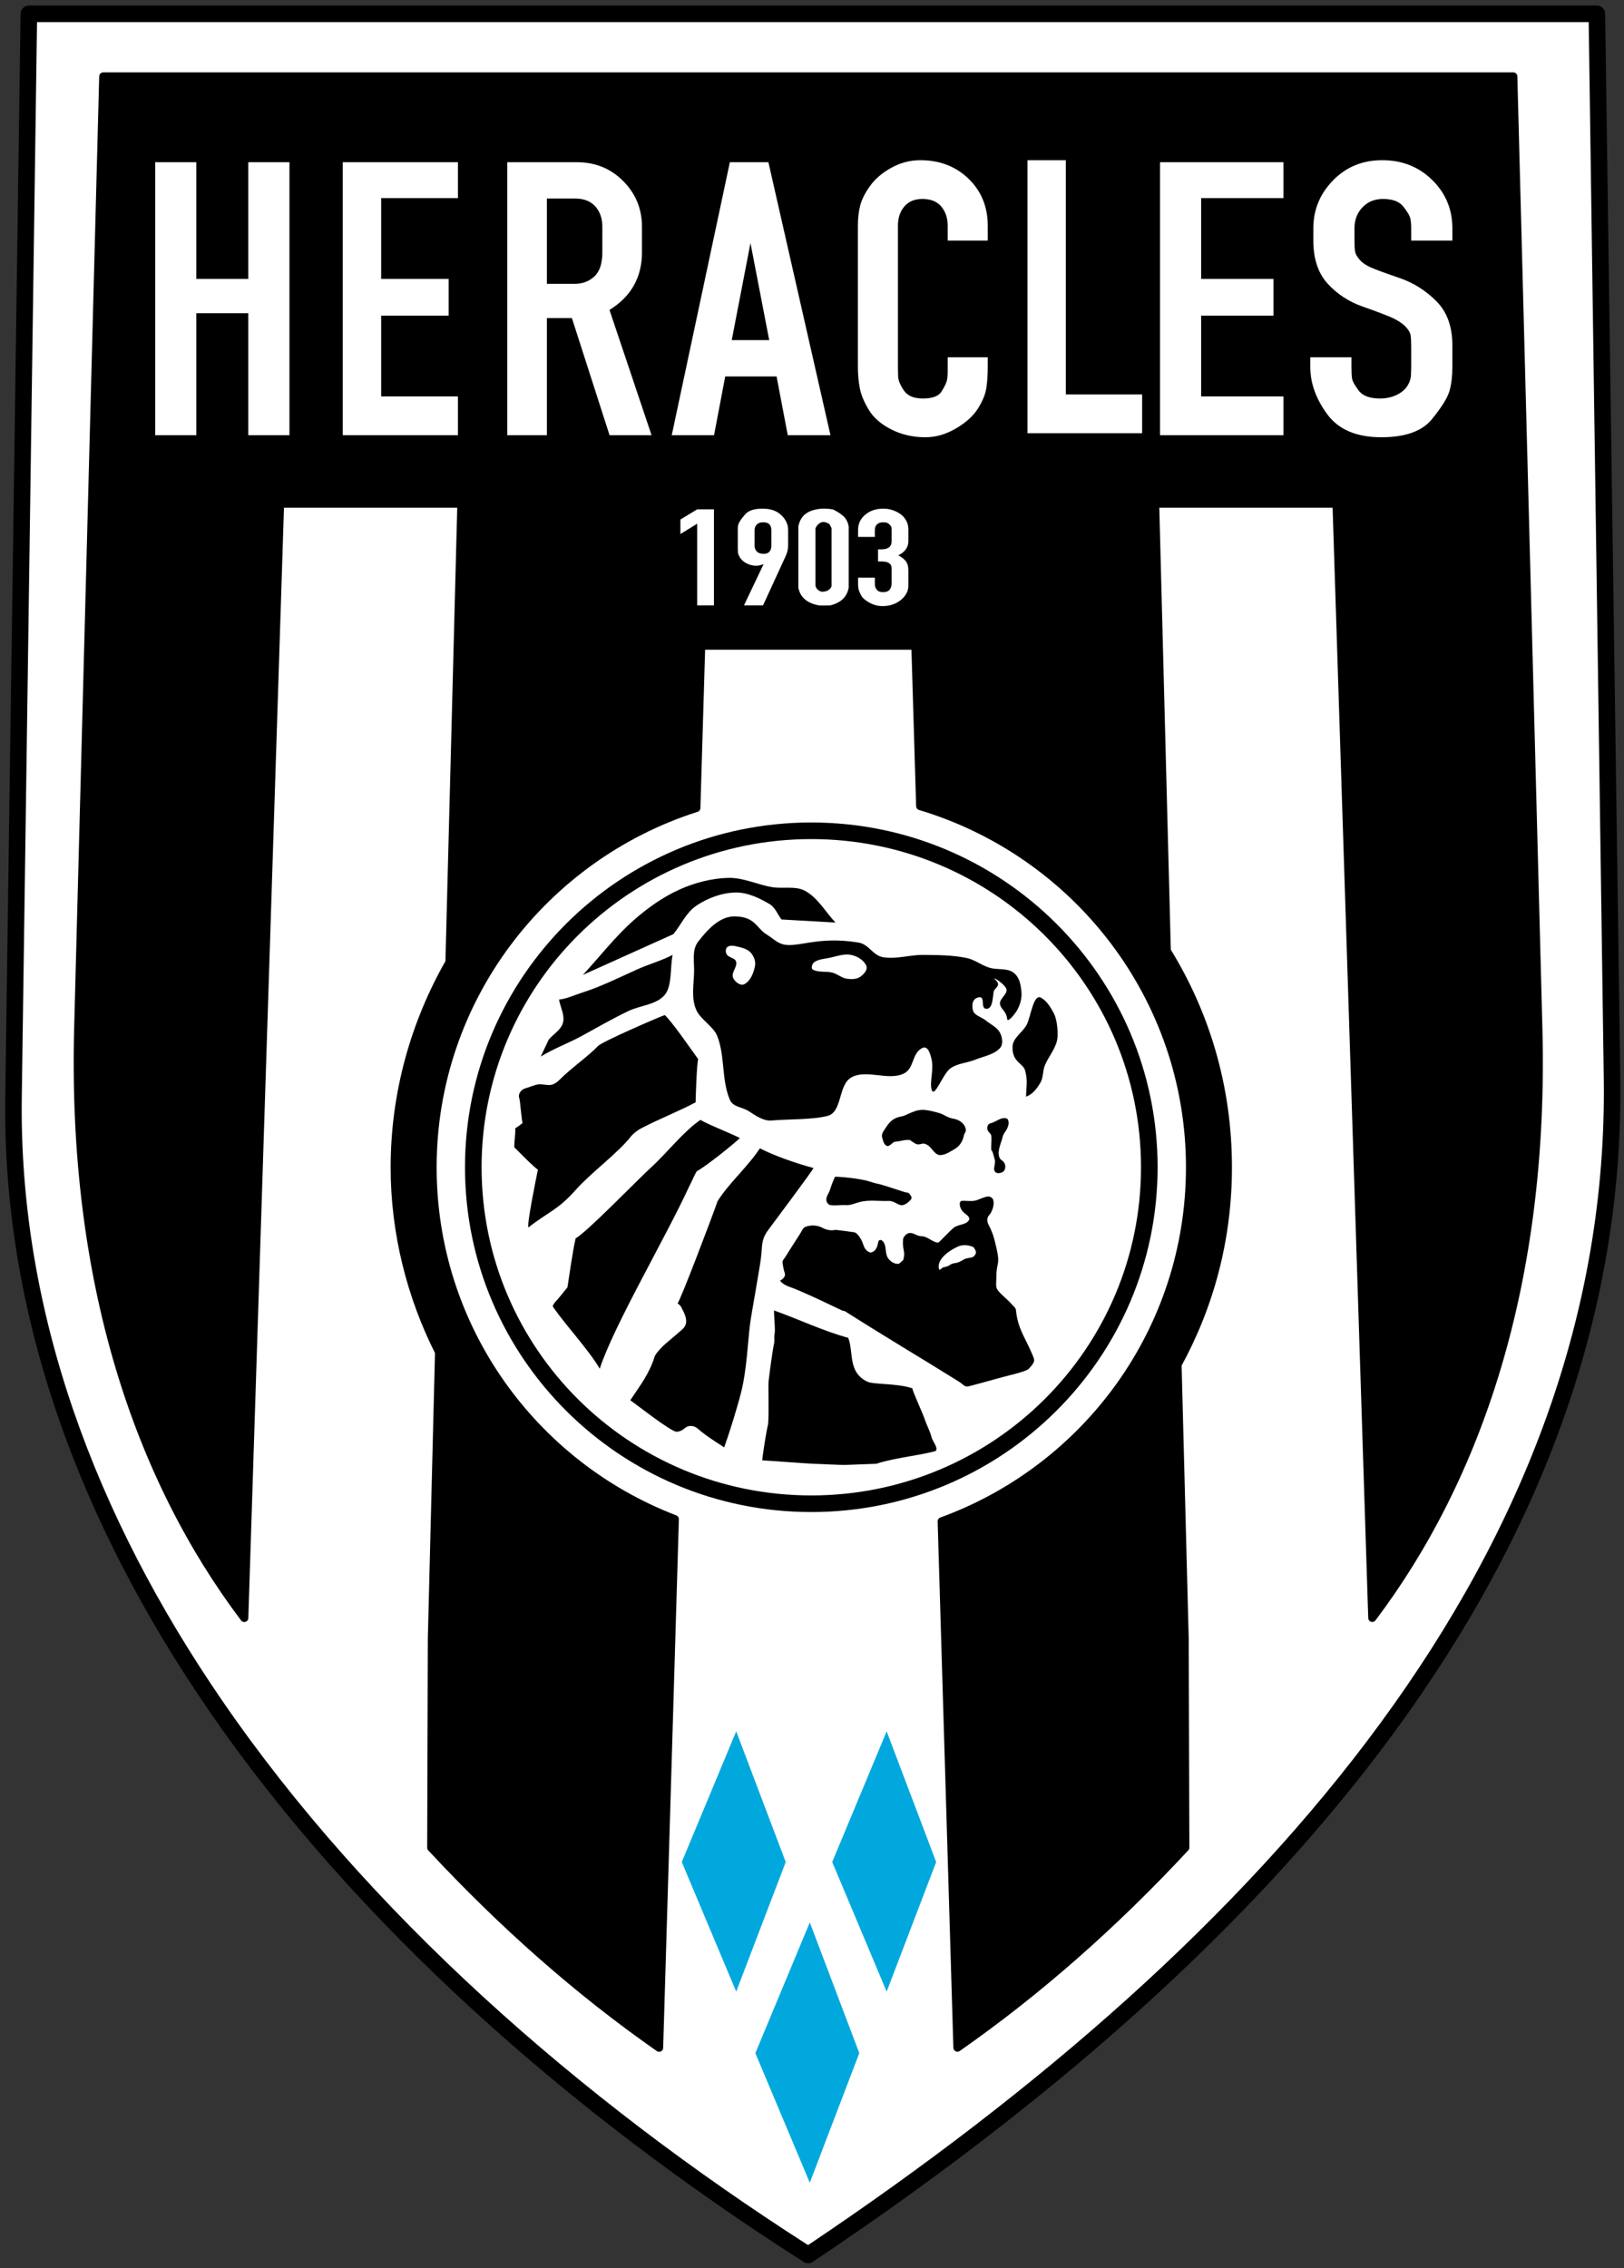
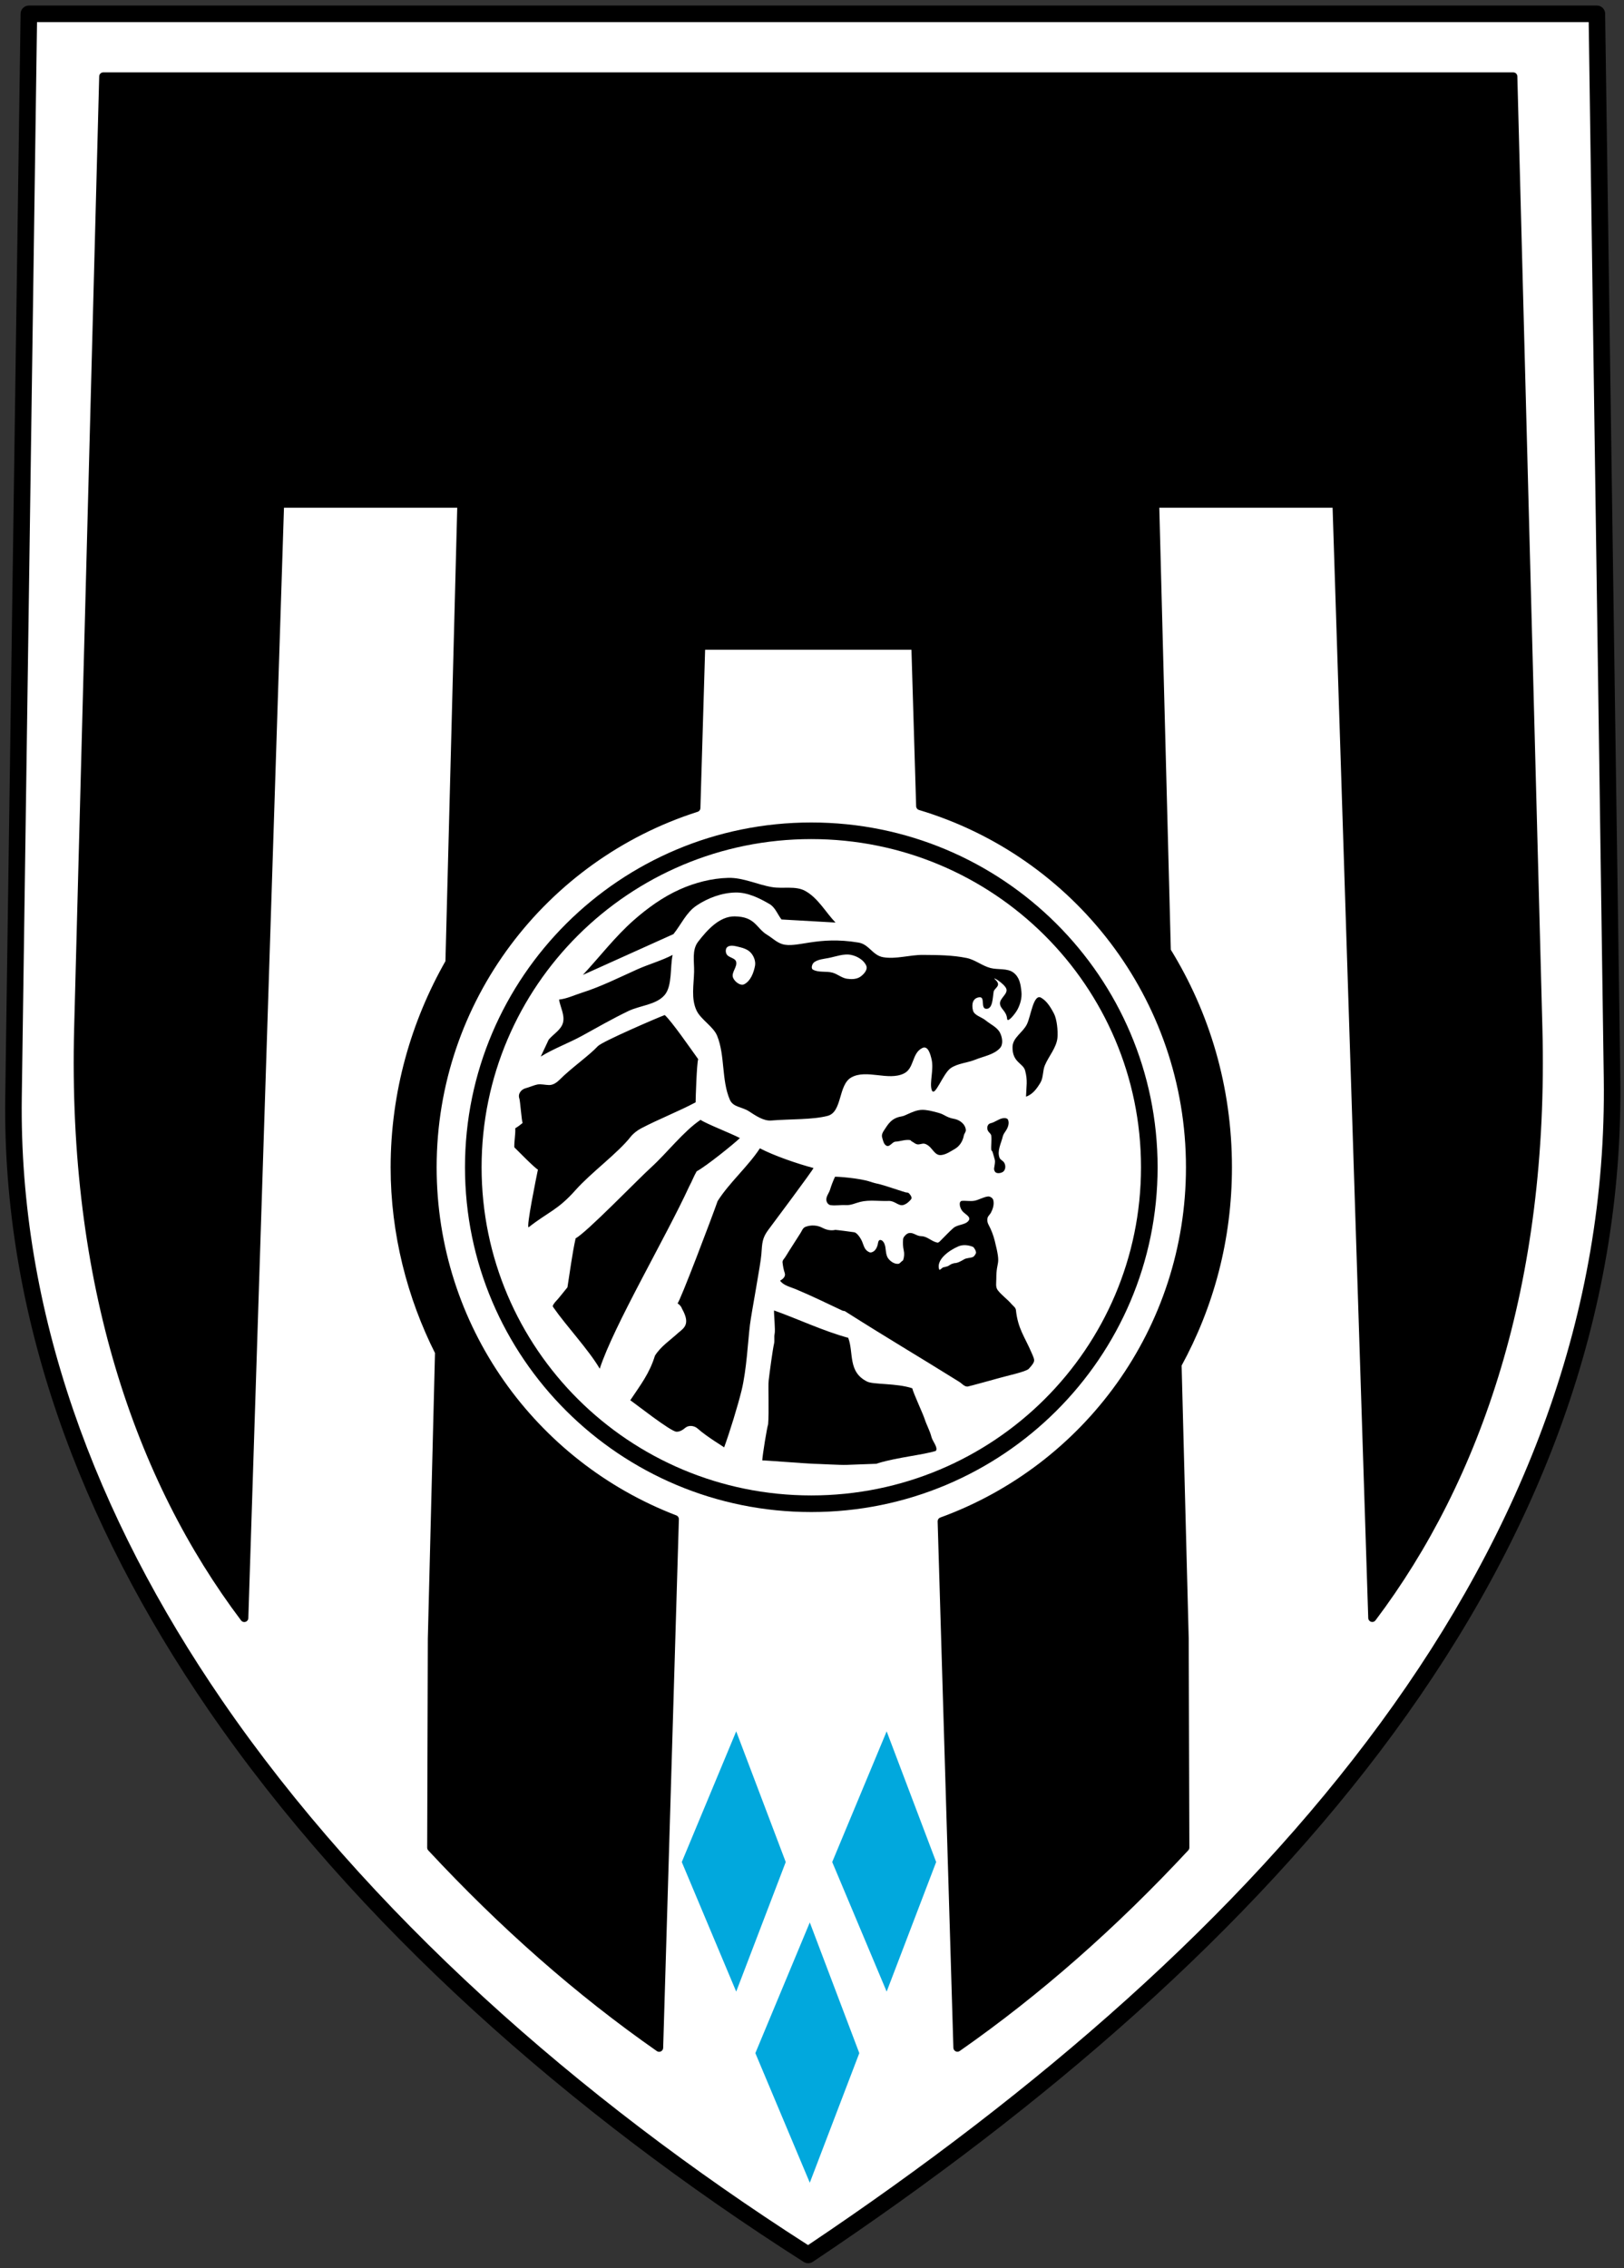
<svg xmlns="http://www.w3.org/2000/svg" width="285pt" height="398pt" viewBox="0 0 285 398" version="1.1">
  <rect x="0" y="0" width="285" height="398" fill="#333333" stroke="none" />
  <g id="surface1">
    <path style=" stroke:none;fill-rule:nonzero;fill:rgb(0%,0%,0%);fill-opacity:1;" d="M 5.062 0.969 L 280.238 0.969 C 281.043 0.969 281.695 1.621 281.695 2.426 C 281.695 2.461 281.691 2.496 281.691 2.531 L 284.352 189.16 C 284.953 231.18 269.984 269.461 244.594 304.094 C 219.273 338.625 183.582 369.527 142.637 396.895 C 142.121 397.238 141.465 397.211 140.988 396.875 C 100.043 370.777 62.457 337.742 36.555 300 C 14.066 267.223 0.375 230.895 0.922 192.449 L 3.613 2.41 C 3.621 1.613 4.27 0.977 5.062 0.977 L 5.062 0.969 " />
    <path style=" stroke:none;fill-rule:nonzero;fill:rgb(100%,100%,100%);fill-opacity:1;" d="M 278.805 3.883 L 6.496 3.883 L 3.824 192.484 C 3.289 230.273 16.785 266.047 38.957 298.359 C 64.469 335.535 101.461 368.125 141.809 393.953 C 182.156 366.895 217.305 336.395 242.246 302.371 C 267.281 268.227 282.039 230.527 281.449 189.191 L 278.805 3.883 " />
    <path style=" stroke:none;fill-rule:evenodd;fill:rgb(0%,0%,0%);fill-opacity:1;" d="M 165.258 266.953 C 190.715 257.684 208.836 233.375 208.836 204.824 C 208.836 174.926 188.844 149.645 161.484 141.453 L 160.641 113.309 L 123.055 113.309 L 122.207 141.777 C 95.426 150.316 75.918 175.336 75.918 204.824 C 75.918 232.977 93.531 257.02 118.43 266.57 L 115.672 359.328 C 101.59 349.496 88.273 337.758 75.676 324.211 L 75.789 287.539 L 77.051 237.262 C 72.16 227.594 69.258 216.414 69.262 204.824 C 69.27 191.75 72.812 179.461 78.875 168.855 L 80.969 88.383 L 49.148 88.383 L 42.871 283.914 C 24.48 259.523 12.539 225.273 13.723 180.383 L 18.117 13.41 L 265.574 13.41 L 269.969 180.371 C 271.152 225.262 259.211 259.512 240.824 283.902 L 234.547 88.383 L 202.723 88.383 L 204.766 166.859 C 211.613 177.938 215.488 190.859 215.488 204.824 C 215.488 217.43 212.316 229.113 206.652 239.453 L 207.902 287.523 L 208.016 324.199 C 195.422 337.742 182.102 349.48 168.02 359.312 L 165.258 266.953 " />
    <path style="fill:none;stroke-width:14.173;stroke-linecap:round;stroke-linejoin:round;stroke:rgb(0%,0%,0%);stroke-opacity:1;stroke-miterlimit:22.926;" d="M 1652.578 1310.469 C 1907.148 1403.164 2088.359 1646.25 2088.359 1931.758 C 2088.359 2230.742 1888.438 2483.555 1614.844 2565.469 L 1606.406 2846.914 L 1230.547 2846.914 L 1222.07 2562.227 C 954.258 2476.836 759.18 2226.641 759.18 1931.758 C 759.18 1650.234 935.312 1409.805 1184.297 1314.297 L 1156.719 386.719 C 1015.898 485.039 882.734 602.422 756.758 737.891 L 757.891 1104.609 L 770.508 1607.383 C 721.602 1704.062 692.578 1815.859 692.617 1931.758 C 692.695 2062.5 728.125 2185.391 788.75 2291.445 L 809.688 3096.172 L 491.484 3096.172 L 428.711 1140.859 C 244.805 1384.766 125.391 1727.266 137.227 2176.172 L 181.172 3845.898 L 2655.742 3845.898 L 2699.688 2176.289 C 2711.523 1727.383 2592.109 1384.883 2408.242 1140.977 L 2345.469 3096.172 L 2027.227 3096.172 L 2047.656 2311.406 C 2116.133 2200.625 2154.883 2071.406 2154.883 1931.758 C 2154.883 1805.703 2123.164 1688.867 2066.523 1585.469 L 2079.023 1104.766 L 2080.156 738.008 C 1954.219 602.578 1821.016 485.195 1680.195 386.875 Z M 1652.578 1310.469 " transform="matrix(0.1,0,0,-0.1,0,398)" />
    <path style=" stroke:none;fill-rule:nonzero;fill:rgb(0%,0%,0%);fill-opacity:1;" d="M 142.375 144.324 C 159.152 144.324 174.348 151.094 185.344 162.043 C 196.348 172.996 203.152 188.121 203.152 204.824 C 203.152 221.527 196.348 236.656 185.344 247.605 C 174.348 258.555 159.152 265.324 142.375 265.324 C 125.598 265.324 110.406 258.555 99.406 247.605 C 88.406 236.656 81.602 221.527 81.602 204.824 C 81.602 188.121 88.406 172.996 99.406 162.043 C 110.406 151.094 125.598 144.324 142.375 144.324 Z M 183.297 164.105 C 172.828 153.684 158.359 147.238 142.375 147.238 C 126.395 147.238 111.926 153.684 101.457 164.105 C 90.988 174.523 84.516 188.922 84.516 204.824 C 84.516 220.73 90.988 235.125 101.457 245.547 C 111.926 255.965 126.395 262.41 142.375 262.41 C 158.359 262.41 172.828 255.965 183.297 245.547 C 193.762 235.125 200.238 220.73 200.238 204.824 C 200.238 188.922 193.762 174.523 183.297 164.105 " />
-     <path style=" stroke:none;fill-rule:nonzero;fill:rgb(100%,100%,100%);fill-opacity:1;" d="M 27.234 76.367 L 27.234 28.465 L 34.453 28.465 L 34.453 48.945 L 43.574 48.945 L 43.574 28.465 L 50.797 28.465 L 50.797 76.367 L 43.574 76.367 L 43.574 54.961 L 34.453 54.961 L 34.453 76.367 Z M 80.363 69.566 L 80.363 76.367 L 60.152 76.367 L 60.152 28.465 L 80.363 28.465 L 80.363 34.766 L 66.891 34.766 L 66.891 48.945 L 78.734 48.945 L 78.734 55.391 L 66.891 55.391 L 66.891 69.566 Z M 89.02 76.367 L 89.02 28.465 L 101.242 28.465 C 104.461 28.465 107.172 29.562 109.363 31.77 C 111.562 33.969 112.66 36.652 112.66 39.816 L 112.66 44.266 C 112.66 48.672 110.758 52.035 106.961 54.387 L 114.344 76.367 L 106.973 76.367 L 100.363 55.816 L 95.973 55.816 L 95.973 76.367 Z M 104.535 48.289 C 104.973 47.762 105.277 47.164 105.449 46.496 C 105.621 45.816 105.707 45.078 105.707 44.266 L 105.707 39.805 C 105.707 38.312 105.289 37.117 104.461 36.211 C 103.633 35.293 102.461 34.84 100.949 34.84 L 95.973 34.84 L 95.973 49.805 L 100.875 49.805 C 102.34 49.805 103.559 49.301 104.535 48.289 Z M 117.887 76.367 L 128.086 28.465 L 134.848 28.465 L 145.742 76.367 L 138.246 76.367 L 136.285 66.059 L 127.27 66.059 L 125.309 76.367 Z M 128.414 59.684 L 134.992 59.684 L 131.703 42.656 Z M 173.344 64.27 C 173.344 65.797 173.254 67.098 173.082 68.172 C 172.91 69.242 172.418 70.426 171.602 71.715 C 170.789 73.004 169.508 74.16 167.754 75.188 C 166.004 76.215 164.215 76.727 162.391 76.727 C 160.219 76.727 158.234 76.273 156.434 75.367 C 154.633 74.461 153.312 73.312 152.477 71.93 C 151.637 70.547 151.105 69.27 150.887 68.098 C 150.664 66.93 150.551 65.652 150.551 64.27 L 150.551 39.637 C 150.551 38.301 150.688 37.105 150.961 36.055 C 151.23 35.008 151.809 33.859 152.699 32.617 C 153.586 31.379 154.832 30.316 156.434 29.434 C 158.039 28.551 159.727 28.109 161.504 28.109 C 164.906 28.109 167.73 29.195 169.977 31.367 C 172.219 33.539 173.344 36.297 173.344 39.637 L 173.344 42.215 L 166.312 42.215 L 166.312 39.613 C 166.312 38.266 165.941 37.141 165.191 36.246 C 164.438 35.352 163.328 34.91 161.871 34.91 C 160.516 34.91 159.457 35.352 158.703 36.234 C 157.953 37.117 157.582 38.238 157.582 39.578 L 157.582 64.254 C 157.582 64.875 157.594 65.496 157.617 66.117 C 157.645 66.738 157.965 67.535 158.605 68.492 C 159.234 69.445 160.344 69.926 161.945 69.926 C 163.648 69.926 164.746 69.508 165.254 68.672 C 165.77 67.836 166.066 67.215 166.164 66.809 C 166.262 66.402 166.312 65.844 166.312 65.129 L 166.312 62.691 L 173.344 62.691 Z M 200.438 76.012 L 180.312 76.012 L 180.312 28.109 L 187.047 28.109 L 187.047 69.211 L 200.438 69.211 Z M 225.234 69.566 L 225.234 76.367 L 203.574 76.367 L 203.574 28.465 L 225.234 28.465 L 225.234 34.766 L 210.793 34.766 L 210.793 48.945 L 223.488 48.945 L 223.488 55.391 L 210.793 55.391 L 210.793 69.566 Z M 237.168 64.41 C 237.168 65.316 237.207 65.996 237.281 66.453 C 237.359 66.906 237.738 67.598 238.438 68.527 C 239.121 69.461 240.387 69.926 242.223 69.926 C 243.238 69.926 244.188 69.723 245.062 69.316 C 245.922 68.91 246.555 68.387 246.973 67.738 C 247.379 67.098 247.594 66.426 247.621 65.734 C 247.645 65.043 247.656 64.578 247.656 64.34 L 247.656 60.973 C 247.656 60.02 247.621 59.305 247.547 58.824 C 247.469 58.348 247.164 57.836 246.633 57.285 C 246.102 56.738 245.34 56.234 244.352 55.781 C 243.363 55.328 241.641 54.672 239.184 53.812 C 236.727 52.953 234.66 51.605 232.988 49.77 C 231.316 47.93 230.48 45.41 230.48 42.215 L 230.48 40.066 C 230.48 36.82 231.633 34.016 233.938 31.652 C 236.246 29.289 239.121 28.109 242.566 28.109 C 246.062 28.109 248.988 29.266 251.344 31.582 C 253.699 33.895 254.879 36.723 254.879 40.066 L 254.879 42.215 L 247.656 42.215 L 247.656 40.066 C 247.656 39.398 247.605 38.824 247.508 38.348 C 247.406 37.871 247 37.18 246.289 36.27 C 245.578 35.363 244.391 34.91 242.719 34.91 C 241.246 34.91 240.047 35.398 239.105 36.379 C 238.172 37.355 237.699 38.586 237.699 40.066 L 237.699 42.215 C 237.699 43.121 237.738 43.777 237.816 44.184 C 237.891 44.59 238.156 45.055 238.613 45.578 C 239.07 46.105 239.727 46.559 240.59 46.938 C 241.449 47.32 243.109 47.93 245.566 48.766 C 248.023 49.602 250.191 50.961 252.066 52.848 C 253.941 54.73 254.879 57.297 254.879 60.547 L 254.879 64.41 C 254.879 65.984 254.715 67.371 254.387 68.562 C 254.055 69.758 253.031 71.414 251.309 73.539 C 249.586 75.664 246.621 76.727 242.414 76.727 C 238.055 76.727 234.891 75.379 232.914 72.68 C 230.938 69.984 229.949 67.227 229.949 64.41 L 229.949 62.691 L 237.168 62.691 Z M 122.352 106.227 L 122.352 91.895 L 119.406 93.711 L 119.406 91.164 L 122.352 89.379 L 125.293 89.379 L 125.293 106.227 Z M 129.789 97.715 C 129.645 97.48 129.555 97.258 129.523 97.047 C 129.492 96.836 129.477 96.523 129.477 96.102 L 129.477 92.676 C 129.477 92.34 129.555 92.012 129.711 91.695 C 129.867 91.375 130.227 90.887 130.797 90.234 C 131.363 89.578 132.383 89.254 133.848 89.254 C 135.23 89.254 136.32 89.633 137.117 90.398 C 137.914 91.164 138.312 92.035 138.312 93.008 L 138.312 95.758 C 138.312 96.398 138.145 97.055 137.812 97.727 L 133.91 106.227 L 130.562 106.227 L 134.004 98.996 C 133.465 99.184 133.051 99.277 132.762 99.277 C 132.121 99.277 131.527 99.129 130.98 98.836 C 130.434 98.539 130.035 98.168 129.789 97.715 Z M 133.926 91.645 C 133.426 91.645 133.047 91.777 132.801 92.047 C 132.547 92.312 132.422 92.641 132.422 93.02 L 132.422 95.758 C 132.422 96.172 132.555 96.52 132.828 96.781 C 133.098 97.051 133.496 97.184 134.02 97.184 C 134.477 97.184 134.82 97.055 135.035 96.797 C 135.258 96.539 135.367 96.191 135.367 95.758 L 135.367 93.02 C 135.367 92.605 135.258 92.27 135.035 92.023 C 134.82 91.77 134.445 91.645 133.926 91.645 Z M 143.891 106.254 C 141.719 105.914 140.461 104.883 140.109 103.152 C 140.109 101.359 140.109 99.559 140.109 97.754 C 140.109 95.945 140.109 94.137 140.109 92.324 C 140.379 91.016 141.09 90.133 142.246 89.68 C 143.402 89.227 144.727 89.133 146.215 89.402 C 146.957 89.773 147.555 90.16 148.012 90.574 C 148.465 90.984 148.773 91.57 148.941 92.324 C 148.941 94.137 148.941 95.941 148.941 97.738 C 148.941 99.535 148.941 101.324 148.941 103.105 C 148.652 104.734 147.578 105.773 145.719 106.227 C 145.488 106.227 145.301 106.23 145.145 106.238 C 144.988 106.246 144.57 106.254 143.891 106.254 Z M 144.199 103.836 C 145.109 103.836 145.688 103.508 145.934 102.852 C 145.934 101.156 145.934 99.465 145.934 97.777 C 145.934 96.09 145.934 94.398 145.934 92.703 C 145.809 92.398 145.676 92.148 145.531 91.945 C 144.934 91.578 144.426 91.496 144.012 91.707 C 143.602 91.918 143.301 92.25 143.113 92.703 C 143.113 94.383 143.113 96.062 143.113 97.754 C 143.113 99.438 143.113 101.121 143.113 102.801 C 143.238 103.32 143.602 103.668 144.199 103.836 Z M 159.414 102.348 L 159.414 102.648 C 159.414 102.77 159.41 102.898 159.398 103.039 C 159.391 103.184 159.352 103.383 159.289 103.633 C 159.004 104.438 158.453 105.094 157.648 105.598 C 156.844 106.102 155.922 106.352 154.891 106.352 C 154.062 106.352 153.289 106.152 152.566 105.746 C 151.844 105.348 151.367 104.93 151.141 104.504 C 150.914 104.074 150.762 103.73 150.691 103.469 C 150.617 103.211 150.582 102.836 150.582 102.348 L 150.582 101.367 L 153.527 101.367 L 153.527 102.148 C 153.527 102.348 153.531 102.547 153.543 102.738 C 153.555 102.934 153.66 103.176 153.867 103.469 C 154.074 103.762 154.445 103.91 154.984 103.91 C 155.52 103.91 155.902 103.762 156.129 103.469 C 156.355 103.176 156.473 102.801 156.473 102.348 L 156.473 99.754 C 156.473 99.336 156.348 99.039 156.098 98.871 C 155.852 98.703 155.609 98.605 155.371 98.57 C 155.133 98.535 154.879 98.52 154.613 98.52 L 154.086 98.52 L 154.086 96.402 L 154.613 96.402 C 155.852 96.402 156.473 95.938 156.473 95.004 L 156.473 92.996 C 156.473 92.766 156.453 92.594 156.426 92.484 C 156.395 92.375 156.27 92.207 156.055 91.984 C 155.836 91.758 155.5 91.645 155.047 91.645 C 154.527 91.645 154.148 91.77 153.898 92.02 C 153.652 92.27 153.527 92.594 153.527 92.992 L 153.527 94.215 L 150.582 94.215 L 150.582 92.98 C 150.582 91.922 151 91.035 151.84 90.32 C 152.676 89.609 153.742 89.254 155.047 89.254 C 155.77 89.254 156.465 89.402 157.137 89.703 C 157.809 90.008 158.305 90.359 158.625 90.762 C 158.945 91.164 159.156 91.539 159.262 91.883 C 159.363 92.227 159.414 92.594 159.414 92.98 L 159.414 94.945 C 159.414 96.035 158.824 96.867 157.648 97.438 C 158.309 97.805 158.77 98.18 159.027 98.559 C 159.285 98.938 159.414 99.445 159.414 100.082 L 159.414 102.348 " />
    <path style=" stroke:none;fill-rule:nonzero;fill:rgb(0%,0%,0%);fill-opacity:1;" d="M 135.836 229.949 C 139.871 231.375 144.516 233.578 148.855 234.75 C 149.855 237.383 148.754 240.734 152.168 242.426 C 153.219 242.984 157.324 242.684 160.094 243.605 C 160.312 244.527 161.996 248.125 162.281 249.031 C 162.617 250.07 163.188 251.062 163.453 252.117 C 163.648 252.922 164.656 253.977 164.242 254.59 C 162.121 255.281 157.508 255.715 154.121 256.742 C 154.039 256.77 153.863 256.855 153.773 256.855 L 148.59 257.047 C 147.375 257.09 143.965 256.879 142.676 256.852 C 141.73 256.832 133.977 256.227 133.773 256.262 C 133.816 255.266 134.609 250.438 134.801 249.926 C 134.98 247.836 134.785 243.172 134.895 242.25 C 135.074 240.691 135.613 236.738 135.836 235.793 C 135.969 235.223 135.816 234.637 135.938 234.086 C 136.098 233.355 135.801 230.695 135.836 229.949 Z M 164.836 222.809 C 165.066 222.871 165.418 222.305 165.652 222.371 C 165.871 222.305 166.105 222.242 166.32 222.191 C 166.539 222.062 166.758 221.934 166.973 221.805 C 167.121 221.754 167.273 221.703 167.441 221.656 C 168.074 221.641 168.609 221.316 169.145 221.008 C 169.629 220.699 170.266 220.781 170.781 220.555 C 171.035 220.375 171.184 220.113 171.285 219.855 C 171.285 219.449 171.051 219.109 170.801 218.816 C 169.98 218.465 169.012 218.352 168.199 218.699 C 166.469 219.441 164.215 221.102 164.836 222.809 Z M 170.984 210.703 C 171.805 210.555 172.531 210.055 173.371 209.953 C 173.738 209.91 174.234 210.203 174.324 210.621 C 174.488 211.375 174.246 212.141 173.891 212.812 C 173.727 213.121 173.391 213.371 173.305 213.719 C 173.215 214.102 173.273 214.523 173.473 214.891 C 173.961 215.789 174.324 216.742 174.574 217.746 C 175.758 222.438 174.84 220.891 174.844 224.43 C 174.844 225.098 174.676 225.855 175.109 226.41 C 175.801 227.289 176.766 227.961 177.5 228.812 C 177.789 229.148 178.238 229.434 178.285 229.867 C 178.637 233.191 179.828 234.543 181.043 237.398 C 181.609 238.73 181.801 238.82 180.539 240.191 C 180.062 240.711 176.504 241.465 175.438 241.785 C 175.266 241.84 169.961 243.297 169.812 243.305 C 169.238 243.34 168.82 242.773 168.344 242.477 C 160.832 237.789 156.184 235.094 148.273 230.078 C 148.191 230.023 147.965 230.039 147.875 229.996 C 145.137 228.707 142.406 227.367 139.602 226.199 C 138.648 225.805 137.547 225.586 136.895 224.738 C 137.379 224.449 137.926 224.004 137.715 223.379 C 137.512 222.773 137.395 222.137 137.328 221.512 C 137.297 221.172 137.602 220.883 137.797 220.602 C 138.02 220.281 138.211 219.918 138.434 219.578 C 139.129 218.52 139.777 217.445 140.473 216.383 C 140.73 215.988 140.879 215.461 141.355 215.277 C 142.316 214.91 143.445 214.973 144.348 215.457 C 145.02 215.816 145.828 215.992 146.59 215.812 C 146.68 215.793 149.824 216.207 149.938 216.234 C 150.441 216.348 151.055 217.289 151.301 217.875 C 151.555 218.484 151.691 219.207 152.285 219.578 C 152.449 219.684 152.645 219.805 152.836 219.773 C 153.625 219.652 153.977 218.82 154.09 218.102 C 154.125 217.879 154.227 217.598 154.441 217.582 C 154.77 217.559 155.043 217.883 155.176 218.168 C 155.582 219.031 155.297 220.113 155.93 220.895 C 156.336 221.398 156.977 221.82 157.633 221.77 C 157.895 221.75 158.055 221.469 158.27 221.316 C 158.324 221.273 158.477 221.184 158.5 221.105 C 158.68 220.566 158.73 219.965 158.602 219.418 C 158.445 218.766 158.445 218.105 158.484 217.453 C 158.5 217.199 158.68 216.973 158.852 216.789 C 159.004 216.625 159.203 216.461 159.422 216.398 C 160.254 216.164 160.793 216.91 161.676 216.918 C 162.727 216.926 163.516 217.875 164.531 218.055 C 164.645 218.074 164.848 217.91 164.918 217.844 C 165.719 217.062 166.465 216.23 167.309 215.488 C 168.059 214.828 169.43 214.98 169.996 214.176 C 170.488 213.48 169.227 213.016 168.828 212.438 C 168.539 212.02 168.387 211.559 168.445 211.074 C 168.453 210.973 168.609 210.746 168.727 210.734 C 169.473 210.648 170.242 210.836 170.984 210.703 Z M 146.535 206.496 C 146.762 206.438 150.863 206.723 152.719 207.359 C 153.289 207.555 153.875 207.695 154.477 207.828 C 155.129 207.973 158.844 209.234 158.984 209.242 C 159.172 209.25 159.379 209.254 159.504 209.387 C 159.711 209.609 159.926 209.871 159.973 210.164 C 160 210.348 159.828 210.52 159.703 210.652 C 159.371 211.012 158.98 211.324 158.5 211.449 C 157.664 211.66 157.031 210.691 155.961 210.734 C 154.293 210.801 152.578 210.5 150.965 210.898 C 150.129 211.102 149.328 211.52 148.441 211.465 C 147.539 211.406 146.625 211.605 145.734 211.465 C 145.43 211.418 145.168 211.145 145.066 210.816 C 144.832 210.055 145.465 209.43 145.668 208.754 C 145.898 207.984 146.203 207.23 146.535 206.496 Z M 133.355 201.5 C 135.855 202.809 139.973 204.219 142.762 204.957 C 142.664 205.34 135.27 215.219 134.812 215.836 C 133.77 217.246 133.75 218.09 133.613 220.105 C 133.496 221.809 131.887 230.258 131.609 232.484 C 131.254 235.363 131.031 240.344 130.137 244.004 C 129.477 246.691 128.086 251.219 127.078 253.988 C 127.324 254.066 124.09 252.164 122.426 250.672 C 121.852 250.16 120.891 250.035 120.285 250.527 C 119.836 250.898 119.32 251.254 118.699 251.227 C 117.668 251.176 111.504 246.312 110.609 245.707 C 112.453 242.953 113.988 240.984 114.938 237.887 C 115.961 236.246 117.645 235.16 119.051 233.859 C 120.129 232.984 121.168 232.281 119.684 229.641 C 119.551 229.234 119.25 228.926 118.898 228.699 C 119.195 228.77 125.09 213.219 125.934 210.766 C 127.918 207.605 131.34 204.609 133.355 201.5 Z M 122.941 196.504 C 123.922 197.188 128.336 198.898 129.848 199.699 C 128.738 200.773 123.965 204.609 122.258 205.539 C 121.758 206.387 121.441 207.293 120.973 208.137 C 116.824 217.168 107.703 232.625 105.25 240.172 C 103.332 236.879 99.348 232.633 97.125 229.43 C 96.824 229.121 97.227 228.797 97.379 228.535 C 98.164 227.711 98.848 226.77 99.582 225.891 C 100.023 223.148 100.422 219.969 101.02 217.289 C 102.871 216.344 111.824 207.07 114.254 204.859 C 117.047 202.32 119.941 198.527 122.941 196.504 Z M 173.84 197.102 C 174.586 196.93 175.148 196.418 175.879 196.242 C 176.234 196.156 176.762 196.172 176.898 196.484 C 177.148 197.055 176.93 197.762 176.582 198.32 C 176.359 198.676 176.078 199.008 175.98 199.422 C 175.691 200.648 174.949 201.934 175.41 203.156 C 175.547 203.512 175.984 203.66 176.195 203.969 C 176.555 204.488 176.508 205.387 175.914 205.688 C 175.613 205.84 175.23 205.914 174.91 205.816 C 174.582 205.719 174.418 205.305 174.461 204.988 C 174.523 204.477 174.691 203.973 174.574 203.48 C 174.469 203.027 174.305 202.594 174.191 202.148 C 174.152 202 173.969 201.887 173.957 201.742 C 173.898 200.918 174.066 200.082 173.957 199.277 C 173.914 198.945 173.551 198.734 173.391 198.449 C 173.129 197.984 173.242 197.238 173.84 197.102 Z M 159.234 195.527 C 160.07 195.152 160.91 194.766 161.809 194.75 C 162.652 194.734 163.492 194.961 164.316 195.172 C 164.766 195.285 165.238 195.422 165.652 195.656 C 166.168 195.949 166.738 196.215 167.34 196.309 C 168.43 196.477 169.418 197.262 169.496 198.285 C 169.523 198.629 169.203 198.93 169.145 199.262 C 168.969 200.223 168.426 201.113 167.559 201.613 C 166.789 202.055 166.035 202.594 165.152 202.684 C 164.086 202.793 163.664 201.539 162.879 200.996 C 162.672 200.855 162.445 200.727 162.211 200.688 C 161.848 200.629 161.496 200.816 161.125 200.816 C 160.691 200.816 160.348 200.449 159.953 200.25 C 159.891 200.219 159.805 200.066 159.723 200.055 C 158.84 199.922 158.035 200.281 157.148 200.332 C 156.59 200.363 156.156 201.289 155.609 201.062 C 155.086 200.84 154.961 200.117 154.809 199.586 C 154.691 199.18 154.863 198.766 155.094 198.418 C 155.867 197.238 156.445 196.188 158.219 195.902 C 158.59 195.84 158.914 195.672 159.234 195.527 Z M 116.66 178.113 C 117.906 179.242 121.281 184.129 122.527 185.855 C 122.27 186.629 122.086 192.605 122.074 193.434 C 119.047 195.039 115.5 196.422 112.484 198.012 C 111.906 198.316 111.133 198.883 110.664 199.488 C 108.449 202.324 103.734 205.762 101.02 208.812 C 97.828 212.398 96.352 212.551 92.766 215.359 C 92.324 215.359 94.145 206.473 94.402 205.234 C 93.906 205.027 90.801 201.855 90.258 201.32 C 90.227 200.203 90.477 199.098 90.426 197.98 C 90.879 197.719 91.293 197.395 91.715 197.055 C 91.551 196.766 91.285 193.156 91.145 192.77 C 90.828 191.895 91.52 191.117 92.316 190.934 C 92.641 190.859 93.875 190.371 94.301 190.301 C 94.977 190.191 95.656 190.383 96.34 190.398 C 97.07 190.418 97.73 189.945 98.23 189.441 C 100.23 187.426 103.398 185.215 104.93 183.566 C 105.68 182.762 115.469 178.543 116.66 178.113 Z M 182.723 175.086 C 183.656 175.637 184.277 176.559 184.953 177.84 C 185.488 178.852 185.672 180.891 185.582 182.027 C 185.441 183.805 184.07 185.277 183.371 186.926 C 182.965 187.879 183.121 189.094 182.582 189.984 C 182 190.953 181.27 192.023 180.059 192.434 C 180.109 190.598 180.383 189.617 179.898 187.844 C 179.547 186.539 177.633 186.434 177.691 183.711 C 177.727 182.059 179.473 181.223 180.215 179.734 C 180.91 178.34 181.359 174.277 182.723 175.086 Z M 125.852 181.754 C 127.258 185.215 126.598 189.543 128.082 192.973 C 128.66 194.309 130.184 194.195 131.43 195 C 132.555 195.727 133.98 196.73 135.332 196.621 C 138.777 196.344 142.559 196.5 145.23 195.809 C 147.852 195.137 147.062 190.359 149.414 189.051 C 152.086 187.57 155.863 189.711 158.617 188.375 C 160.477 187.473 159.984 184.855 161.824 183.914 C 162.828 183.402 163.258 184.867 163.496 185.941 C 163.891 187.703 163.105 189.977 163.496 191.215 C 164.004 192.801 165.445 188.391 166.844 187.43 C 168.09 186.574 169.758 186.516 171.164 185.941 C 172.641 185.344 174.426 185.078 175.488 183.914 C 176.105 183.242 175.902 182.02 175.488 181.211 C 174.988 180.242 173.828 179.754 172.977 179.051 C 172.25 178.445 170.973 178.195 170.746 177.293 C 170.473 176.199 170.711 175.125 171.863 174.996 C 172.977 174.867 171.992 177.023 173.117 177.023 C 174.223 177.023 174.199 175.105 174.371 174.047 C 174.488 173.324 175.871 173.008 174.652 171.887 C 173.895 171.188 176.254 172.555 176.602 173.508 C 176.922 174.383 175.465 175.148 175.488 176.074 C 175.516 177.062 176.621 177.359 176.742 178.777 C 176.809 179.574 178.18 177.867 178.555 177.156 C 179.055 176.215 179.359 175.105 179.254 174.047 C 179.117 172.715 178.938 171.504 177.859 170.672 C 176.797 169.852 175.121 170.203 173.816 169.859 C 172.348 169.473 171.117 168.402 169.633 168.102 C 167.074 167.582 164.574 167.586 161.965 167.562 C 159.68 167.539 157.242 168.352 154.992 167.965 C 153.129 167.648 152.531 165.711 150.672 165.398 C 143.41 164.18 139.824 166.445 137.285 165.668 C 136.289 165.363 135.523 164.582 134.637 164.047 C 132.688 162.871 132.598 160.844 128.918 160.801 C 126.27 160.773 124.086 163.203 122.504 165.262 C 121.391 166.719 121.852 168.723 121.809 170.535 C 121.754 172.816 121.262 175.211 122.227 177.293 C 122.965 178.891 125.188 180.121 125.852 181.754 Z M 94.898 185.402 C 97.129 184.008 99.84 183.027 102.148 181.754 C 104.914 180.23 107.391 178.805 110.234 177.43 C 112.316 176.418 115.172 176.336 116.648 174.59 C 118.008 172.984 117.578 169.59 118.043 167.562 C 116.047 168.598 113.824 169.203 111.77 170.129 C 108.613 171.547 105.453 173.137 102.148 174.184 C 100.859 174.59 99.453 175.266 98.105 175.398 C 98.336 176.754 99.145 178.125 98.801 179.453 C 98.48 180.699 97.129 181.438 96.293 182.43 C 95.828 183.422 95.363 184.41 94.898 185.402 Z M 102.289 171.074 C 107.586 168.688 112.883 166.301 118.184 163.91 C 119.531 162.242 120.43 160.113 122.227 158.91 C 124.207 157.578 126.648 156.664 129.059 156.613 C 131.176 156.566 133.242 157.578 135.055 158.641 C 136.047 159.223 136.449 160.441 137.145 161.344 C 140.305 161.523 143.465 161.703 146.625 161.883 C 144.859 160.035 143.578 157.598 141.328 156.344 C 139.625 155.391 137.406 155.996 135.473 155.664 C 132.895 155.23 130.418 153.977 127.805 154.043 C 124.887 154.117 121.949 154.883 119.297 156.07 C 116.324 157.402 113.633 159.344 111.211 161.477 C 107.926 164.375 105.262 167.875 102.289 171.074 Z M 127.527 167.461 C 127.305 167.09 127.297 166.449 127.641 166.176 C 128.066 165.84 128.758 165.941 129.297 166.07 C 130.16 166.273 131.129 166.5 131.723 167.141 C 132.297 167.75 132.656 168.688 132.496 169.496 C 132.258 170.703 131.734 172.117 130.621 172.703 C 129.938 173.066 128.891 172.238 128.633 171.527 C 128.309 170.637 129.434 169.66 129.184 168.746 C 129.004 168.082 127.887 168.055 127.527 167.461 Z M 142.656 170.137 C 142.27 169.918 142.52 169.113 142.875 168.852 C 143.578 168.336 144.547 168.273 145.414 168.102 C 146.727 167.844 148.082 167.293 149.391 167.566 C 150.469 167.797 151.641 168.496 152.039 169.496 C 152.312 170.18 151.562 171.008 150.938 171.422 C 150.289 171.848 149.387 171.859 148.617 171.742 C 147.703 171.602 146.969 170.91 146.078 170.672 C 144.965 170.371 143.652 170.703 142.656 170.137 " />
    <path style=" stroke:none;fill-rule:evenodd;fill:rgb(0.392%,65.819%,86.719%);fill-opacity:1;" d="M 142.113 337.336 L 150.801 360.27 L 142.113 383.008 L 132.559 360.27 Z M 129.199 303.805 L 137.891 326.738 L 129.199 349.477 L 119.648 326.738 Z M 155.602 303.805 L 164.289 326.738 L 155.602 349.477 L 146.047 326.738 L 155.602 303.805 " />
  </g>
</svg>